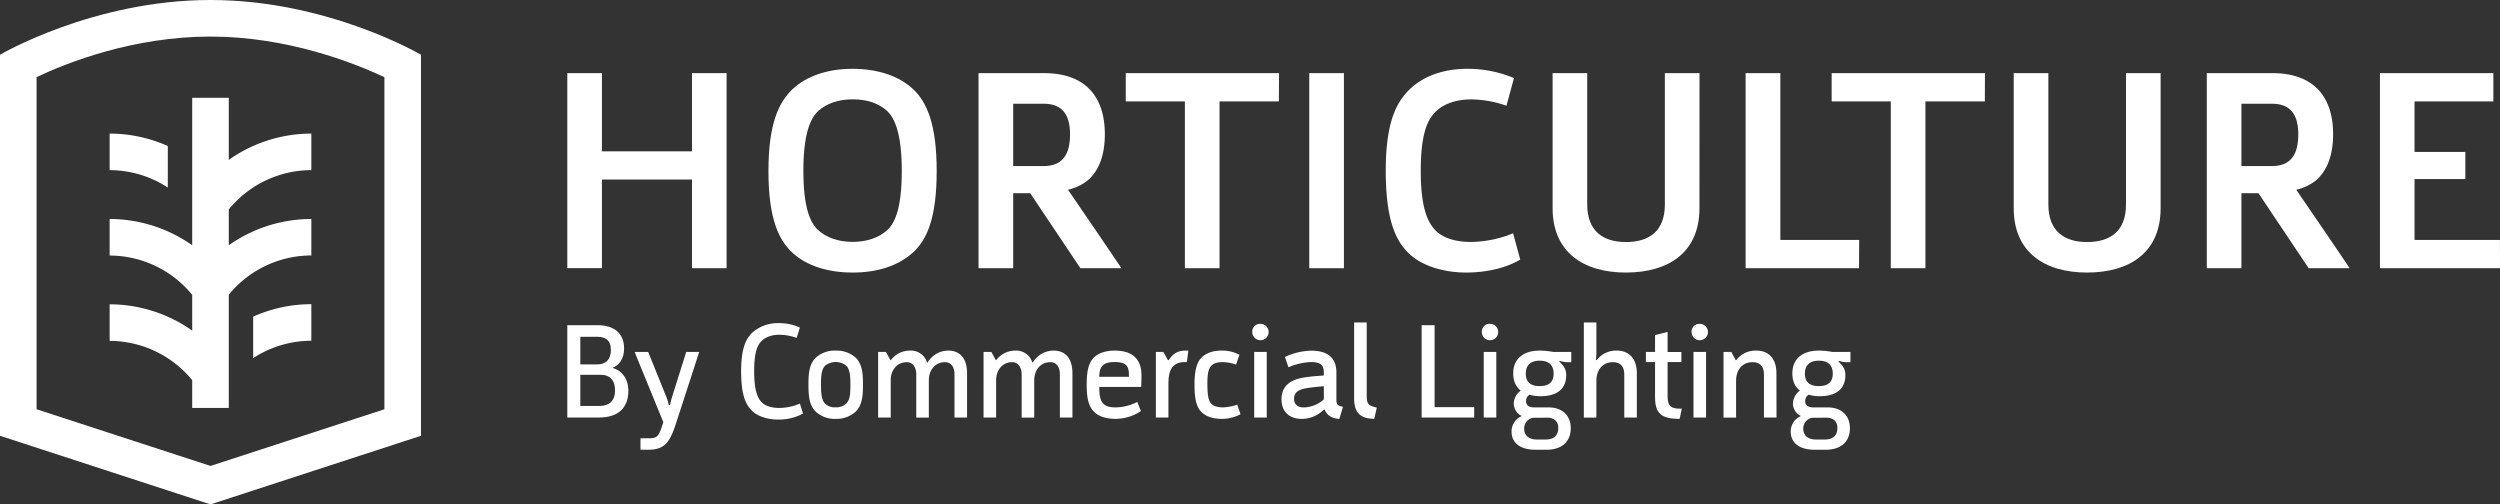
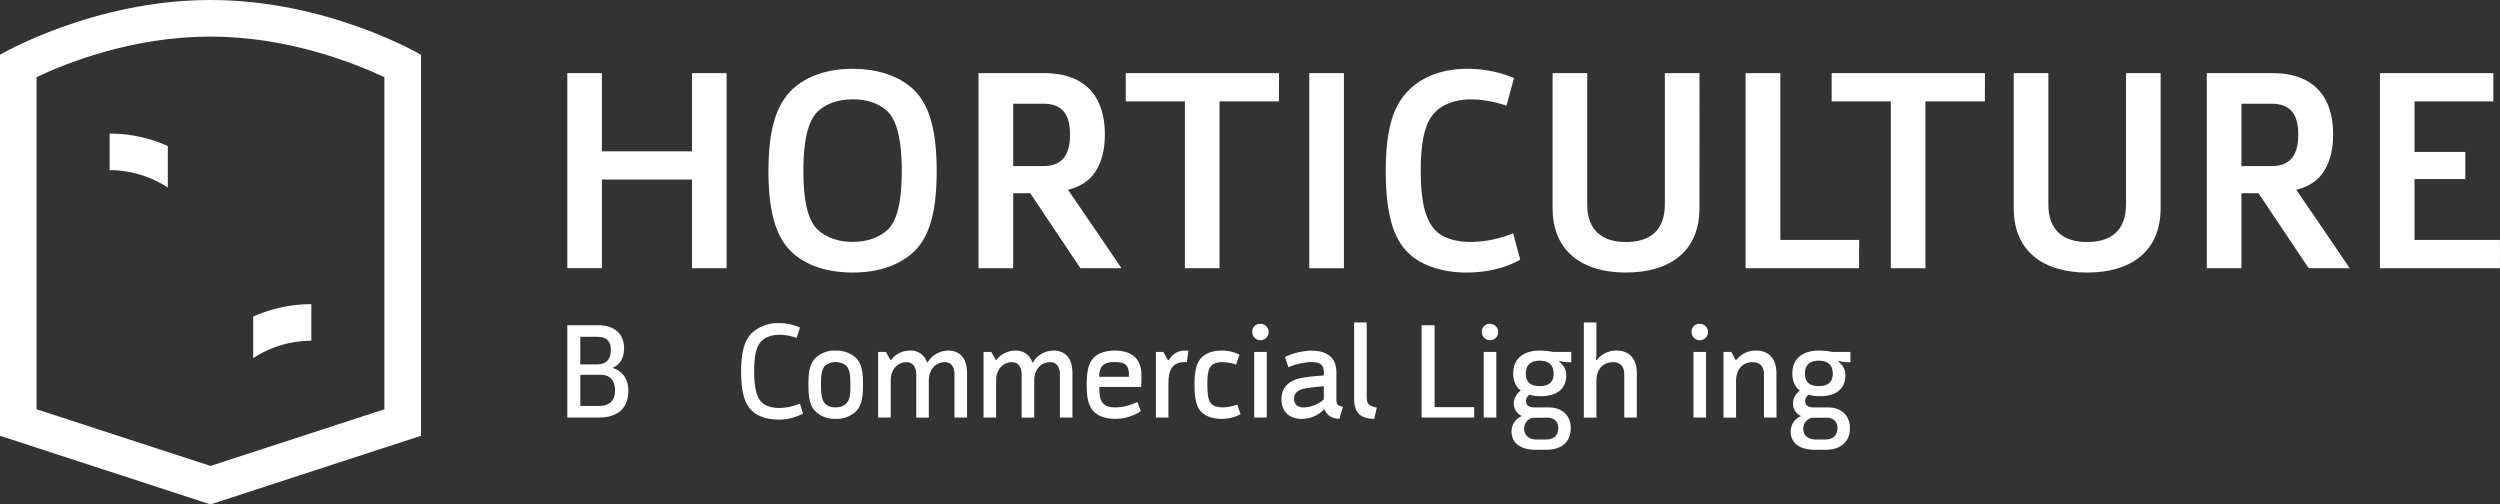
<svg xmlns="http://www.w3.org/2000/svg" viewBox="0 0 1141.63 230.34">
  <rect x="0" y="0" width="1141.63" height="230.34" fill="#333333" stroke="none" />
  <defs>
    <style>.cls-1{fill:#fff;}</style>
  </defs>
  <title>Horticulture-Byline-Logo-White-S-Medium</title>
  <g id="Layer_2" data-name="Layer 2">
    <g id="Final">
      <path class="cls-1" d="M192.24,25h0S149.82,0,96.12,0,0,25,0,25H0V199l96.12,31.33L192.24,199ZM96.12,212.77,16.7,186.89V35.21c13.91-6.57,44-18.51,79.42-18.51,35.14,0,65.45,12,79.42,18.54V186.89Z" />
-       <path class="cls-1" d="M104.47,44.67H87.77V112a65.49,65.49,0,0,0-37.7-12v16.7a48.78,48.78,0,0,1,37.7,17.94v16.33a65.42,65.42,0,0,0-37.7-12v16.7a48.81,48.81,0,0,1,37.7,17.94v12.68h16.7V134.59a48.78,48.78,0,0,1,37.7-17.94V100a65.49,65.49,0,0,0-37.7,12V95.63a48.81,48.81,0,0,1,37.7-17.94V61a65.42,65.42,0,0,0-37.7,12Z" />
      <path class="cls-1" d="M115.61,163.54a48.76,48.76,0,0,1,26.56-7.94V138.9a65.21,65.21,0,0,0-26.56,5.69Z" />
      <path class="cls-1" d="M76.63,66.68A65.14,65.14,0,0,0,50.07,61v16.7a48.63,48.63,0,0,1,26.56,7.94Z" />
      <path class="cls-1" d="M331.8,122.48H316V82H274.87v40.45H259.06V33.4h15.81V69.11H316V33.4H331.8Z" />
      <path class="cls-1" d="M416.54,115.63c-6.46,5.67-15.68,8.83-27.15,8.83-11.2,0-20.82-3-27.28-8.83s-11.2-15.68-11.2-37.56c0-21.61,4.75-31.36,10.94-37.29,6.46-6.06,16.08-9.36,27.41-9.36,11.6,0,21.35,3.3,27.81,9.36,6.06,5.8,10.67,15.68,10.67,37.29C427.74,100,423.13,109.83,416.54,115.63Zm-11.46-65c-4-3.56-9.23-5.27-15.69-5.27s-11.86,1.85-15.68,5.27-6.85,10.94-6.85,27.41,3,23.46,6.59,26.89c3.82,3.56,9.35,5.53,15.94,5.53s12.13-2,15.95-5.53c3.56-3.43,6.46-10.41,6.46-26.89S408.77,54.09,405.08,50.66Z" />
      <path class="cls-1" d="M487.71,86.64c8.17,12,16.34,23.85,24.38,35.84H493.37L470.44,88.22h-7.77v34.26H446.85V33.4h30c17.92,0,27.68,9.88,27.68,27.94,0,10-3,16.87-7.78,21A22.37,22.37,0,0,1,487.71,86.64Zm-11.2-39.27H462.67V75.83h13.84c8.82,0,12.12-5.4,12.12-14.49C488.63,51.85,484.68,47.37,476.51,47.37Z" />
      <path class="cls-1" d="M584,46.31H556.9v76.17H541.08V46.31h-27V33.4h70Z" />
      <path class="cls-1" d="M613.7,122.48H597.88V33.4H613.7Z" />
      <path class="cls-1" d="M694.22,118.53c-5.67,3.43-14.5,5.93-24.65,5.93-9.88,0-19.37-2.77-25.3-7.91-6.46-5.66-11.46-15-11.46-38.61,0-22,4.74-31.23,11.07-37.29s15.68-9.23,26-9.23a55,55,0,0,1,21.48,4.22l-3.43,12.65a49.73,49.73,0,0,0-16.34-2.9c-6.19,0-12.25,1.85-16.08,5.67s-6.72,10.41-6.72,27c0,17,3.17,23.72,7.12,27.55,3.69,3.42,9.49,4.87,15.55,4.87a51.84,51.84,0,0,0,19.5-3.95Z" />
      <path class="cls-1" d="M776.06,95.07c0,20-13.84,29.39-33.61,29.39C723,124.46,709,115.1,709,95.07V33.4h15.81v60c0,12,7.12,17.13,17.66,17.13,10.81,0,17.79-5.14,17.79-17.13v-60h15.82Z" />
      <path class="cls-1" d="M848.93,122.48H797.14V33.4H813v76.17h36Z" />
      <path class="cls-1" d="M906.39,46.31H879.25v76.17H863.43V46.31h-27V33.4h70Z" />
      <path class="cls-1" d="M986.65,95.07c0,20-13.84,29.39-33.6,29.39-19.51,0-33.48-9.36-33.48-29.39V33.4h15.82v60c0,12,7.11,17.13,17.66,17.13,10.8,0,17.79-5.14,17.79-17.13v-60h15.81Z" />
      <path class="cls-1" d="M1048.59,86.64c8.17,12,16.34,23.85,24.38,35.84h-18.71l-22.93-34.26h-7.78v34.26h-15.81V33.4h30c17.93,0,27.68,9.88,27.68,27.94,0,10-3,16.87-7.78,21A22.37,22.37,0,0,1,1048.59,86.64Zm-11.2-39.27h-13.84V75.83h13.84c8.83,0,12.12-5.4,12.12-14.49C1049.51,51.85,1045.56,47.37,1037.39,47.37Z" />
      <path class="cls-1" d="M1141.63,122.48h-54.82V33.4h51.79V46.31h-36V69.38h23.2V81.76h-23.2v27.81h39Z" />
      <path class="cls-1" d="M273.59,190.66H259.06V148.5H273c6.92,0,12,3.3,12,10.66,0,4.56-2.25,7.61-5.05,8.67v.25c4.05,1.19,7,4.8,7,10.48C286.87,186.79,281.7,190.66,273.59,190.66Zm-.81-36.86H265v12.6h7.86c3.43,0,6.11-1.94,6.11-6.55S276.33,153.8,272.78,153.8Zm1.37,17.34H265v14.22h9c4.11,0,6.86-2.31,6.86-7S278.64,171.14,274.15,171.14Z" />
-       <path class="cls-1" d="M319.3,160.72l-10.66,32.8c-2.81,8.67-5.31,11.85-12.6,11.85h-3.56v-5.23h3.87c3.49,0,4.43-.75,6-5.68l.56-1.68L289.8,160.72H296l8.41,20.83a20.88,20.88,0,0,1,1,3.43H306a24.62,24.62,0,0,1,.81-3.43l6.55-20.83Z" />
      <path class="cls-1" d="M366.69,188.85a22.86,22.86,0,0,1-11.35,2.74c-4.55,0-9-1.31-11.66-3.74-2.93-2.74-5.24-7-5.24-18.27,0-10.48,2.18-14.84,5.05-17.65a17.54,17.54,0,0,1,12-4.37,23.43,23.43,0,0,1,9.79,2l-1.5,4.74a24.44,24.44,0,0,0-7.92-1.44c-3.12,0-6.23.94-8.17,2.94s-3.3,5.3-3.3,13.78,1.49,12.22,3.55,14.22c1.69,1.68,4.74,2.49,7.8,2.49a24.27,24.27,0,0,0,9.54-2Z" />
      <path class="cls-1" d="M390.82,187.91a12.94,12.94,0,0,1-9.22,3.37,12.8,12.8,0,0,1-9.17-3.37c-2.87-2.93-3.25-7-3.25-12.22,0-4.8.25-9.42,3.43-12.41a12.73,12.73,0,0,1,9-3.18,13.13,13.13,0,0,1,9.1,3.18c3,2.93,3.37,7.11,3.37,12.41C394.07,180.43,393.82,184.92,390.82,187.91ZM386.46,167a7.8,7.8,0,0,0-9.67,0c-1.87,1.93-1.87,5.55-1.87,8.67s.06,6.86,1.87,8.67A6.31,6.31,0,0,0,381.6,186a6.53,6.53,0,0,0,4.8-1.68c1.87-1.87,1.93-4.68,1.93-8.67C388.33,172.57,388.27,168.83,386.46,167Z" />
      <path class="cls-1" d="M423.31,165.46h.32A11,11,0,0,1,433,160.1c5.74,0,8.61,4,8.61,10.29v20.27h-5.74V171c0-3.56-1.62-5.61-4.36-5.61-4.37,0-7.36,3.43-7.36,8.42v16.9h-5.74V171c0-3.56-1.75-5.61-4.37-5.61-4.24,0-7.29,3.43-7.29,8.29v17h-5.74V160.72h3.56l2.05,3.74h.19a10.86,10.86,0,0,1,8.73-4.36A7.66,7.66,0,0,1,423.31,165.46Z" />
      <path class="cls-1" d="M471.39,165.46h.31a11,11,0,0,1,9.42-5.36c5.74,0,8.61,4,8.61,10.29v20.27H484V171c0-3.56-1.62-5.61-4.37-5.61-4.36,0-7.35,3.43-7.35,8.42v16.9h-5.74V171c0-3.56-1.75-5.61-4.37-5.61-4.24,0-7.29,3.43-7.29,8.29v17h-5.74V160.72h3.55l2.06,3.74h.19a10.86,10.86,0,0,1,8.73-4.36A7.66,7.66,0,0,1,471.39,165.46Z" />
      <path class="cls-1" d="M521,187.73a21.35,21.35,0,0,1-11.41,3.55c-4.68,0-8.05-1.18-10.11-3.37s-3.24-5.11-3.24-12.22c0-7.42,1.31-10.35,3.24-12.35s5.24-3.24,9.55-3.24c8.1,0,12.22,3.93,12.22,11.22,0,3.25-.13,5.37-.13,5.37H502v.5c0,3.92.62,6,2,7.29s3.31,1.56,5.8,1.56a22.86,22.86,0,0,0,9.55-2.49Zm-5.49-15.66v-1c0-4.42-1.75-5.73-6.48-5.73-4.43,0-7.05,1.24-7.05,6.73Z" />
      <path class="cls-1" d="M542.67,160.1l-.69,5.24h-.93c-5.24,0-7.49,3.12-7.49,9.48v15.84h-5.73V160.72h3.43l2.06,3.74h.37c2-3.11,4.24-4.36,7.61-4.36Z" />
      <path class="cls-1" d="M566.49,189.16a18,18,0,0,1-8.48,2.12c-3.93,0-7.23-1-9.35-3.12-1.69-1.68-3.19-4.43-3.19-12.47s1.63-10.85,3.37-12.54c2.06-2,5.18-3.05,9-3.05A16.86,16.86,0,0,1,566,162l-1.56,4.49a19.74,19.74,0,0,0-6.11-1.12c-2.43,0-4.11.5-5.17,1.62s-1.81,2.93-1.81,8c0,6.11.62,7.92,1.62,9.17s3,1.87,5.55,1.87a22.44,22.44,0,0,0,6.48-1.25Z" />
      <path class="cls-1" d="M575.59,147.88a3.74,3.74,0,1,1-3.74,3.74A3.54,3.54,0,0,1,575.59,147.88Zm2.87,42.78h-5.73V160.72h5.73Z" />
      <path class="cls-1" d="M613.26,185.79l-1.62,5.49c-3.56-.19-5.68-1.62-6.74-4.24h-.37a14.11,14.11,0,0,1-10.1,4.24c-5.37,0-9.23-3-9.23-8.92,0-5.05,2.8-8.73,9.91-9.91,3.68-.63,7.42-.81,9.42-1v-1.19c0-3.55-1.37-4.92-6-4.92a29.19,29.19,0,0,0-10.16,2.37L586.76,163a30.13,30.13,0,0,1,11.91-2.87c8.23,0,11.6,3.8,11.6,10v12.47c0,2.12.68,2.49,2,2.93Zm-8.73-9.41c-1.87.12-5.74.49-8.54,1-3.81.75-5.06,2.44-5.06,4.74,0,2.56,1.69,3.93,4.43,3.93a14.22,14.22,0,0,0,9.17-3.68Z" />
      <path class="cls-1" d="M618.37,182.05v-34.8h5.74v33.24c0,3.81.62,4.55,3.49,5.36l1.12.32-1.18,5.11C621.55,191.16,618.37,188.79,618.37,182.05Z" />
      <path class="cls-1" d="M673.19,190.66h-24V148.5h5.92v37.42h18.09Z" />
      <path class="cls-1" d="M680.42,147.88a3.74,3.74,0,1,1-3.74,3.74A3.53,3.53,0,0,1,680.42,147.88Zm2.87,42.78h-5.74V160.72h5.74Z" />
      <path class="cls-1" d="M694.45,178.37c-2.43-1.93-3.43-4.61-3.43-7.86,0-6.73,4.68-10.41,12.1-10.41a32.81,32.81,0,0,1,6.17.62h8.23v4.68h-1.81a11.34,11.34,0,0,1-3.43-.62l-.24.37c1.87,1.62,3.18,3.31,3.18,6.24,0,5.11-3,9.54-11.73,9.54a16.51,16.51,0,0,1-5-.69,3.24,3.24,0,0,0-1.62,2.81c0,2.24,1.5,3,3.93,3h6.49c5.92,0,10,3.56,10,9.48s-3.81,9.85-11.1,9.85h-4.93c-7.55,0-11-3.55-11-8.23a7.59,7.59,0,0,1,4.55-7.11v-.12a6.36,6.36,0,0,1-3.55-5.68A7.66,7.66,0,0,1,694.45,178.37ZM700,190.78a5,5,0,0,0-4,4.93c0,3,2,5,5.8,5h4c4.55,0,5.8-2.56,5.8-5.36s-1.87-4.62-5.05-4.62Zm3.12-26.07c-5.24,0-6.36,3.18-6.36,5.87,0,3.43,1.62,5.73,6.36,5.73s6.36-2.37,6.36-5.73C709.48,167.89,708.36,164.71,703.12,164.71Z" />
      <path class="cls-1" d="M747.46,190.66h-5.74V171c0-3.8-1.94-5.61-5.12-5.61-4.67,0-7.6,3.43-7.6,8.48v16.84h-5.74V147.25H729v13.29a27,27,0,0,1-.25,3.86l.37.06a11.18,11.18,0,0,1,9.17-4.36c5.92,0,9.17,4,9.17,10.29Z" />
-       <path class="cls-1" d="M768,186.6,767,191.28c-7.79,0-11.22-2-11.22-9.85V165.34h-4.18v-4.62h4.18V153l5.73-1.43v9.16h6.3v4.62h-6.3v15.77c0,4.37,1.69,5.49,5.62,5.49Z" />
      <path class="cls-1" d="M776.2,147.88a3.74,3.74,0,1,1-3.74,3.74A3.53,3.53,0,0,1,776.2,147.88Zm2.87,42.78h-5.74V160.72h5.74Z" />
      <path class="cls-1" d="M811.25,190.66h-5.74V171c0-3.87-2-5.61-5.24-5.61-4.43,0-7.48,3.3-7.48,8.48v16.84h-5.74V160.72h3.56l2,3.74h.25a11,11,0,0,1,9.17-4.36c5.86,0,9.17,3.93,9.17,10.23Z" />
      <path class="cls-1" d="M821.91,178.37c-2.43-1.93-3.43-4.61-3.43-7.86,0-6.73,4.68-10.41,12.1-10.41a32.81,32.81,0,0,1,6.17.62H845v4.68h-1.8a11.22,11.22,0,0,1-3.43-.62l-.25.37c1.87,1.62,3.18,3.31,3.18,6.24,0,5.11-3,9.54-11.73,9.54a16.56,16.56,0,0,1-5-.69,3.24,3.24,0,0,0-1.62,2.81c0,2.24,1.5,3,3.93,3h6.49c5.92,0,10,3.56,10,9.48s-3.81,9.85-11.1,9.85h-4.93c-7.55,0-11-3.55-11-8.23a7.6,7.6,0,0,1,4.55-7.11v-.12a6.36,6.36,0,0,1-3.55-5.68A7.66,7.66,0,0,1,821.91,178.37Zm5.55,12.41a5,5,0,0,0-4,4.93c0,3,2,5,5.8,5h4c4.55,0,5.8-2.56,5.8-5.36s-1.87-4.62-5-4.62Zm3.12-26.07c-5.24,0-6.36,3.18-6.36,5.87,0,3.43,1.62,5.73,6.36,5.73s6.36-2.37,6.36-5.73C836.94,167.89,835.82,164.71,830.58,164.71Z" />
    </g>
  </g>
</svg>